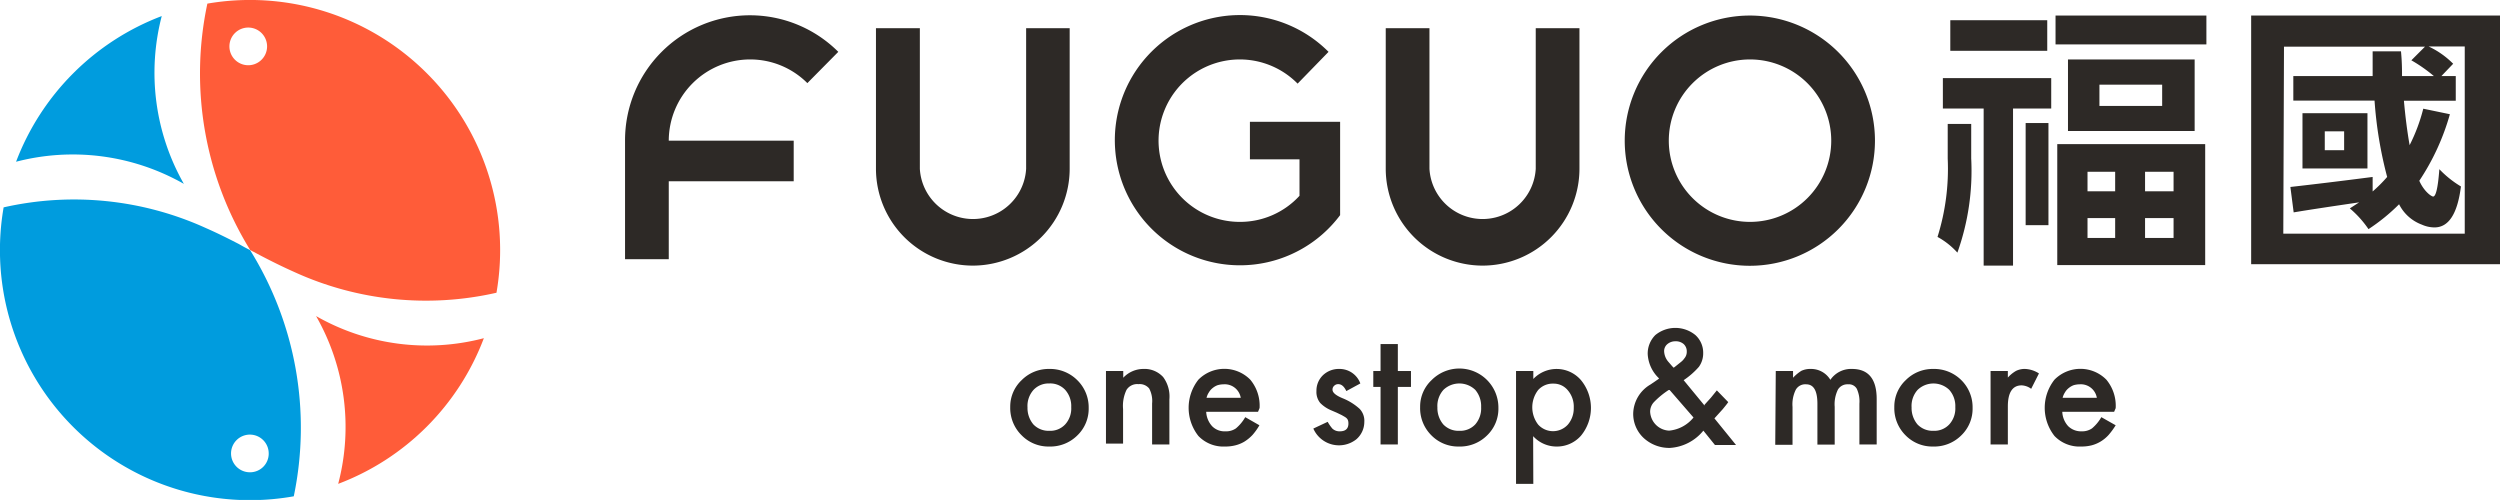
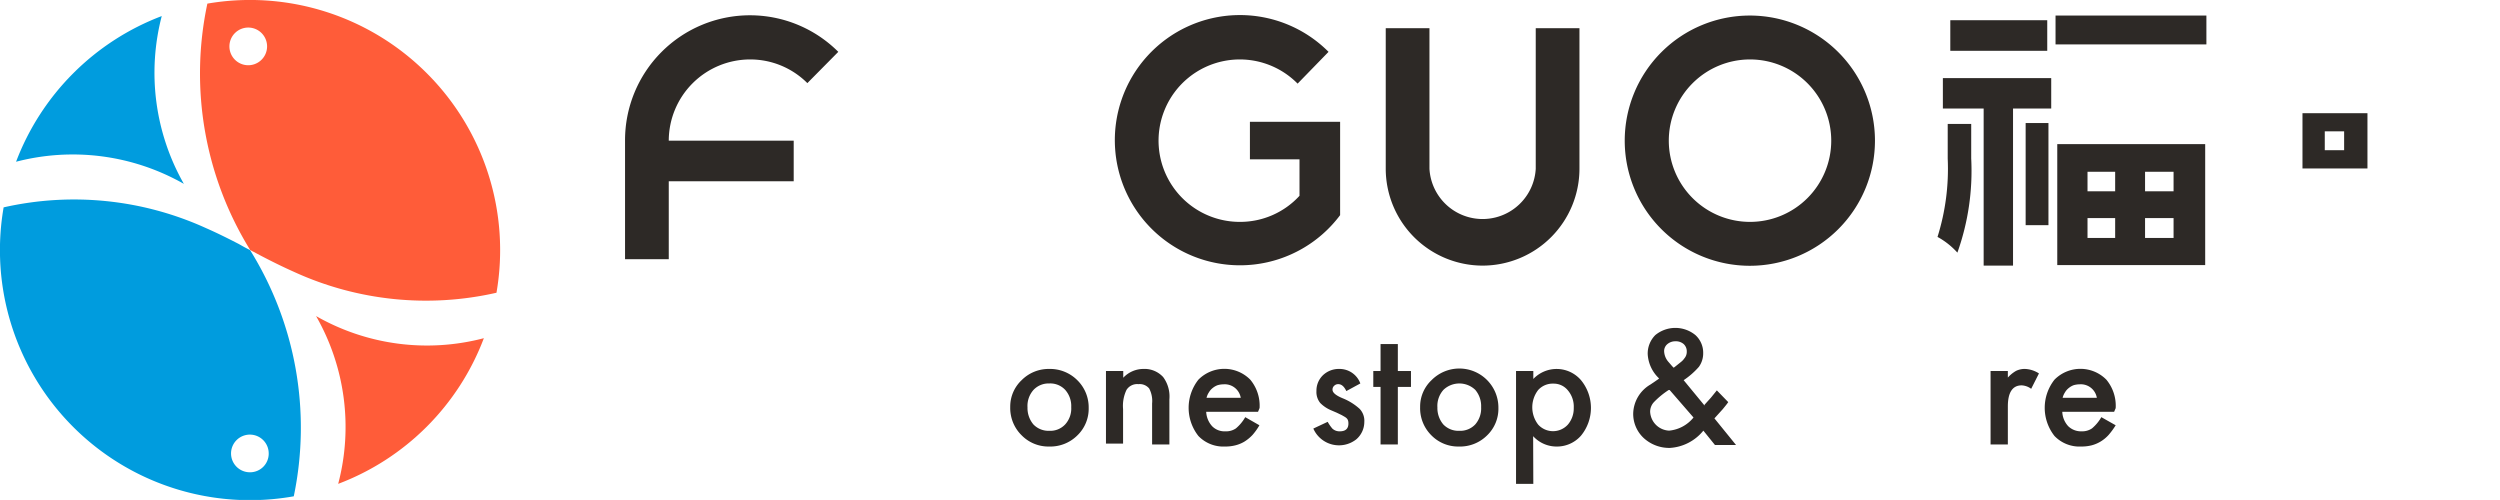
<svg xmlns="http://www.w3.org/2000/svg" id="圖層_1" data-name="圖層 1" viewBox="0 0 144.67 28.93">
  <defs>
    <style>.cls-1{fill:#ff5c39;}.cls-2{fill:#009cde;}.cls-3{fill:#2d2926;}</style>
  </defs>
  <path class="cls-1" d="M18.29,18.29A12.91,12.91,0,0,1,19.57,28,14.48,14.48,0,0,0,28,19.57,12.94,12.94,0,0,1,18.29,18.29Z" />
-   <path class="cls-1" d="M24.7,4.24A14.47,14.47,0,0,0,12,.21a19.41,19.41,0,0,0,2.48,14.26h0l.64.34c.61.32,1.28.65,1.91.93a18.34,18.34,0,0,0,11.7,1.2A14.46,14.46,0,0,0,24.7,4.24ZM14.47,3.77a1.09,1.09,0,1,1,0-2.17,1.09,1.09,0,0,1,0,2.17Z" />
+   <path class="cls-1" d="M24.7,4.24A14.47,14.47,0,0,0,12,.21a19.41,19.41,0,0,0,2.48,14.26l.64.34c.61.32,1.28.65,1.91.93a18.34,18.34,0,0,0,11.7,1.2A14.46,14.46,0,0,0,24.7,4.24ZM14.47,3.77a1.09,1.09,0,1,1,0-2.17,1.09,1.09,0,0,1,0,2.17Z" />
  <path class="cls-2" d="M10.64,10.64A13,13,0,0,1,9.36.93,14.52,14.52,0,0,0,.93,9.36,13,13,0,0,1,10.64,10.64Z" />
  <path class="cls-2" d="M14.47,14.47h0c-.23-.11-.44-.23-.65-.35-.6-.31-1.28-.65-1.9-.92A18.43,18.43,0,0,0,.21,12,14.47,14.47,0,0,0,17,28.72,19.44,19.44,0,0,0,14.47,14.47Zm0,12.86a1.09,1.09,0,1,1,1.08-1.08A1.08,1.08,0,0,1,14.47,27.33Z" />
  <path class="cls-3" d="M137,6.55h-3.76v3.2H137Zm-1.35,2.14h-1.12V7.6h1.12Z" />
-   <path class="cls-3" d="M144.67,15.29V.9h-14.4V15.29ZM132.17,2.7h8.16l-.79.79a8.57,8.57,0,0,1,1.3.91H139c0-.34,0-.82-.06-1.43H137.3c0,.15,0,.39,0,.71s0,.56,0,.72h-4.59V5.82h4.7a23.55,23.55,0,0,0,.73,4.42,8.26,8.26,0,0,1-.84.84l0-.84c-1.85.24-3.44.43-4.76.58l.19,1.47c.95-.16,2.22-.35,3.79-.58l-.54.35a5.94,5.94,0,0,1,1.08,1.2,11.07,11.07,0,0,0,1.77-1.44A2.41,2.41,0,0,0,140.15,13a1.79,1.79,0,0,0,.73.16q1.23,0,1.53-2.37a5.88,5.88,0,0,1-1.25-1c-.08,1.1-.21,1.63-.38,1.58s-.55-.38-.78-.91a13.56,13.56,0,0,0,1.77-3.85l-1.54-.32a10.14,10.14,0,0,1-.79,2.11c-.14-.8-.25-1.66-.33-2.57h3V4.4h-.83l.68-.71a4.94,4.94,0,0,0-1.42-1h2.09V13.52h-10.5Z" />
  <path class="cls-3" d="M114.07,9.17v-2h-1.36v2a13.16,13.16,0,0,1-.59,4.54,4.32,4.32,0,0,1,1.15.91A14.09,14.09,0,0,0,114.07,9.17Z" />
  <polygon class="cls-3" points="114.79 15.37 116.49 15.37 116.49 6.28 118.7 6.28 118.7 4.52 112.43 4.52 112.43 6.28 114.79 6.28 114.79 15.37" />
  <rect class="cls-3" x="117.22" y="7.12" width="1.32" height="5.91" />
  <rect class="cls-3" x="118.95" y="0.9" width="8.73" height="1.67" />
-   <path class="cls-3" d="M119.67,3.44V7.58H127V3.44Zm5.45,2.69h-3.63V4.9h3.63Z" />
  <rect class="cls-3" x="112.86" y="1.17" width="5.61" height="1.77" />
  <path class="cls-3" d="M119.05,8.34v7h8.56v-7Zm5.08,1.6h1.65v1.13h-1.65Zm-3.33,0h1.6v1.13h-1.6Zm0,2.68h1.6v1.15h-1.6Zm3.33,1.15V12.62h1.65v1.15Z" />
  <path class="cls-3" d="M85.8,15.37a5.61,5.61,0,0,1-5.61-5.6V1.63h2.53V9.77a3.08,3.08,0,0,0,6.15,0V1.63H91.4V9.76A5.61,5.61,0,0,1,85.8,15.37Z" />
-   <path class="cls-3" d="M56.3,15.37a5.61,5.61,0,0,1-5.61-5.6V1.63h2.54V9.77a3.08,3.08,0,0,0,6.15,0V1.63H61.9V9.76A5.61,5.61,0,0,1,56.3,15.37Z" />
  <path class="cls-3" d="M101.27,3.44a4.7,4.7,0,1,1-4.7,4.7,4.7,4.7,0,0,1,4.7-4.7m0-2.54a7.24,7.24,0,1,0,7.23,7.23A7.24,7.24,0,0,0,101.27.9Z" />
  <path class="cls-3" d="M43.4,3.44a4.67,4.67,0,0,1,3.32,1.37L48.51,3A7.23,7.23,0,0,0,36.17,8.14h0V15H38.7V10.49h7.23V8.14H38.7A4.71,4.71,0,0,1,43.4,3.44Z" />
  <path class="cls-3" d="M72.33,7.05V9.22H75.2v2.11a4.66,4.66,0,0,1-3.43,1.51,4.7,4.7,0,1,1,3.32-8L76.88,3a7.24,7.24,0,1,0,.67,9.45V7.05Z" />
  <path class="cls-3" d="M58.46,23.56A2.1,2.1,0,0,1,59.12,22a2.2,2.2,0,0,1,1.6-.65,2.23,2.23,0,0,1,1.62.65A2.2,2.2,0,0,1,63,23.6a2.14,2.14,0,0,1-.66,1.6,2.22,2.22,0,0,1-1.62.64,2.17,2.17,0,0,1-1.6-.65A2.21,2.21,0,0,1,58.46,23.56Zm1,0a1.47,1.47,0,0,0,.34,1,1.21,1.21,0,0,0,.92.37,1.18,1.18,0,0,0,.92-.37,1.37,1.37,0,0,0,.35-1,1.41,1.41,0,0,0-.35-1,1.18,1.18,0,0,0-.92-.37,1.2,1.2,0,0,0-.91.37A1.39,1.39,0,0,0,59.46,23.58Z" />
  <path class="cls-3" d="M64,21.47h1v.39a1.6,1.6,0,0,1,1.16-.51,1.46,1.46,0,0,1,1.15.47,1.89,1.89,0,0,1,.36,1.29v2.61h-1V23.35a1.54,1.54,0,0,0-.17-.87.71.71,0,0,0-.62-.25.73.73,0,0,0-.69.33,2.14,2.14,0,0,0-.2,1.11v2H64Z" />
  <path class="cls-3" d="M72.8,23.83h-3a1.33,1.33,0,0,0,.34.83,1,1,0,0,0,.77.3,1,1,0,0,0,.61-.17,2.41,2.41,0,0,0,.54-.65l.82.47a3.49,3.49,0,0,1-.4.56,2.32,2.32,0,0,1-.46.38,1.91,1.91,0,0,1-.53.22,2.37,2.37,0,0,1-.61.07,2,2,0,0,1-1.53-.61,2.63,2.63,0,0,1,0-3.26,2.11,2.11,0,0,1,3,0,2.35,2.35,0,0,1,.54,1.64Zm-1-.81a.94.94,0,0,0-1-.78,1.27,1.27,0,0,0-.34.05,1,1,0,0,0-.28.16.88.88,0,0,0-.22.25,1,1,0,0,0-.14.32Z" />
  <path class="cls-3" d="M78.72,22.19l-.81.44c-.13-.27-.28-.4-.47-.4a.32.32,0,0,0-.23.09.29.29,0,0,0-.1.23c0,.17.19.33.57.49a3.28,3.28,0,0,1,1,.62,1,1,0,0,1,.27.76,1.33,1.33,0,0,1-.46,1A1.62,1.62,0,0,1,76,24.8l.83-.39a2.34,2.34,0,0,0,.27.39.6.6,0,0,0,.43.16c.33,0,.5-.15.5-.45s-.13-.34-.39-.49l-.29-.14L77,23.73a1.93,1.93,0,0,1-.6-.41,1,1,0,0,1-.22-.69,1.24,1.24,0,0,1,.38-.92,1.33,1.33,0,0,1,.94-.36A1.28,1.28,0,0,1,78.72,22.19Z" />
  <path class="cls-3" d="M80.89,22.39v3.33h-1V22.39h-.42v-.92h.42V19.91h1v1.56h.76v.92Z" />
  <path class="cls-3" d="M82.18,23.56A2.1,2.1,0,0,1,82.84,22a2.26,2.26,0,0,1,3.87,1.6,2.14,2.14,0,0,1-.66,1.6,2.22,2.22,0,0,1-1.62.64,2.17,2.17,0,0,1-1.6-.65A2.21,2.21,0,0,1,82.18,23.56Zm1,0a1.47,1.47,0,0,0,.34,1,1.21,1.21,0,0,0,.93.37,1.19,1.19,0,0,0,.92-.37,1.41,1.41,0,0,0,.34-1,1.45,1.45,0,0,0-.34-1,1.33,1.33,0,0,0-1.84,0A1.39,1.39,0,0,0,83.18,23.58Z" />
  <path class="cls-3" d="M88.73,28h-1V21.47h1v.46a1.86,1.86,0,0,1,2.76.07,2.53,2.53,0,0,1,0,3.21,1.85,1.85,0,0,1-1.43.63,1.83,1.83,0,0,1-1.34-.6Zm2.34-4.41a1.45,1.45,0,0,0-.34-1,1.05,1.05,0,0,0-.84-.39,1.13,1.13,0,0,0-.88.37,1.64,1.64,0,0,0,0,2,1.16,1.16,0,0,0,1.72,0A1.44,1.44,0,0,0,91.07,23.62Z" />
  <path class="cls-3" d="M97.43,22l1.21,1.47,0-.05.37-.41.34-.42.66.68c-.08.12-.19.25-.32.41l-.48.53,1.25,1.54H99.24l-.67-.83a2.7,2.7,0,0,1-1.93,1,2.19,2.19,0,0,1-1.52-.57,1.91,1.91,0,0,1-.61-1.42,2,2,0,0,1,1-1.68l.44-.3,0,0,.06-.05a2.08,2.08,0,0,1-.66-1.4,1.51,1.51,0,0,1,.44-1.11,1.83,1.83,0,0,1,2.32,0,1.38,1.38,0,0,1,.45,1.05,1.33,1.33,0,0,1-.25.79A4.51,4.51,0,0,1,97.43,22Zm-.81.57-.06,0a4.87,4.87,0,0,0-.85.7.82.82,0,0,0-.22.55,1.15,1.15,0,0,0,1.1,1.1A2.06,2.06,0,0,0,98,24.16Zm.22-1.28.08-.06.35-.28a.93.93,0,0,0,.2-.21.58.58,0,0,0,.14-.39.57.57,0,0,0-.18-.44.68.68,0,0,0-.48-.16.7.7,0,0,0-.47.17.52.52,0,0,0-.18.41,1,1,0,0,0,.23.59l.26.3S96.81,21.23,96.84,21.26Z" />
-   <path class="cls-3" d="M102.76,21.47h1v.39a2.38,2.38,0,0,1,.48-.4,1.2,1.2,0,0,1,.54-.11,1.3,1.3,0,0,1,1.14.63,1.45,1.45,0,0,1,1.25-.63c.95,0,1.43.58,1.43,1.74v2.63h-1V23.36a1.75,1.75,0,0,0-.15-.86.52.52,0,0,0-.5-.26.64.64,0,0,0-.59.3,1.92,1.92,0,0,0-.19,1v2.19h-1V23.37c0-.75-.21-1.13-.65-1.13a.63.63,0,0,0-.6.31,1.9,1.9,0,0,0-.19,1v2.19h-1Z" />
-   <path class="cls-3" d="M109.62,23.56a2.1,2.1,0,0,1,.66-1.56,2.2,2.2,0,0,1,1.6-.65,2.23,2.23,0,0,1,1.62.65,2.2,2.2,0,0,1,.65,1.6,2.14,2.14,0,0,1-.66,1.6,2.22,2.22,0,0,1-1.62.64,2.17,2.17,0,0,1-1.6-.65A2.21,2.21,0,0,1,109.62,23.56Zm1,0a1.47,1.47,0,0,0,.34,1,1.21,1.21,0,0,0,.92.37,1.18,1.18,0,0,0,.92-.37,1.37,1.37,0,0,0,.35-1,1.41,1.41,0,0,0-.35-1,1.32,1.32,0,0,0-1.83,0A1.39,1.39,0,0,0,110.62,23.58Z" />
  <path class="cls-3" d="M115.19,21.47h1v.38a1.86,1.86,0,0,1,.48-.39,1.13,1.13,0,0,1,.51-.11,1.6,1.6,0,0,1,.81.26l-.45.89a1,1,0,0,0-.55-.2c-.53,0-.8.41-.8,1.22v2.2h-1Z" />
  <path class="cls-3" d="M122.34,23.83h-3a1.31,1.31,0,0,0,.34.83,1.06,1.06,0,0,0,.78.3,1,1,0,0,0,.6-.17,2.41,2.41,0,0,0,.54-.65l.83.47a4.27,4.27,0,0,1-.41.56,2.07,2.07,0,0,1-.46.38,2,2,0,0,1-.52.22,2.45,2.45,0,0,1-.62.07,2,2,0,0,1-1.53-.61,2.63,2.63,0,0,1,0-3.26,2.11,2.11,0,0,1,3,0,2.36,2.36,0,0,1,.54,1.65Zm-1-.81a.94.94,0,0,0-1-.78,1.27,1.27,0,0,0-.34.05,1,1,0,0,0-.28.16.88.88,0,0,0-.22.25,1,1,0,0,0-.14.32Z" />
</svg>